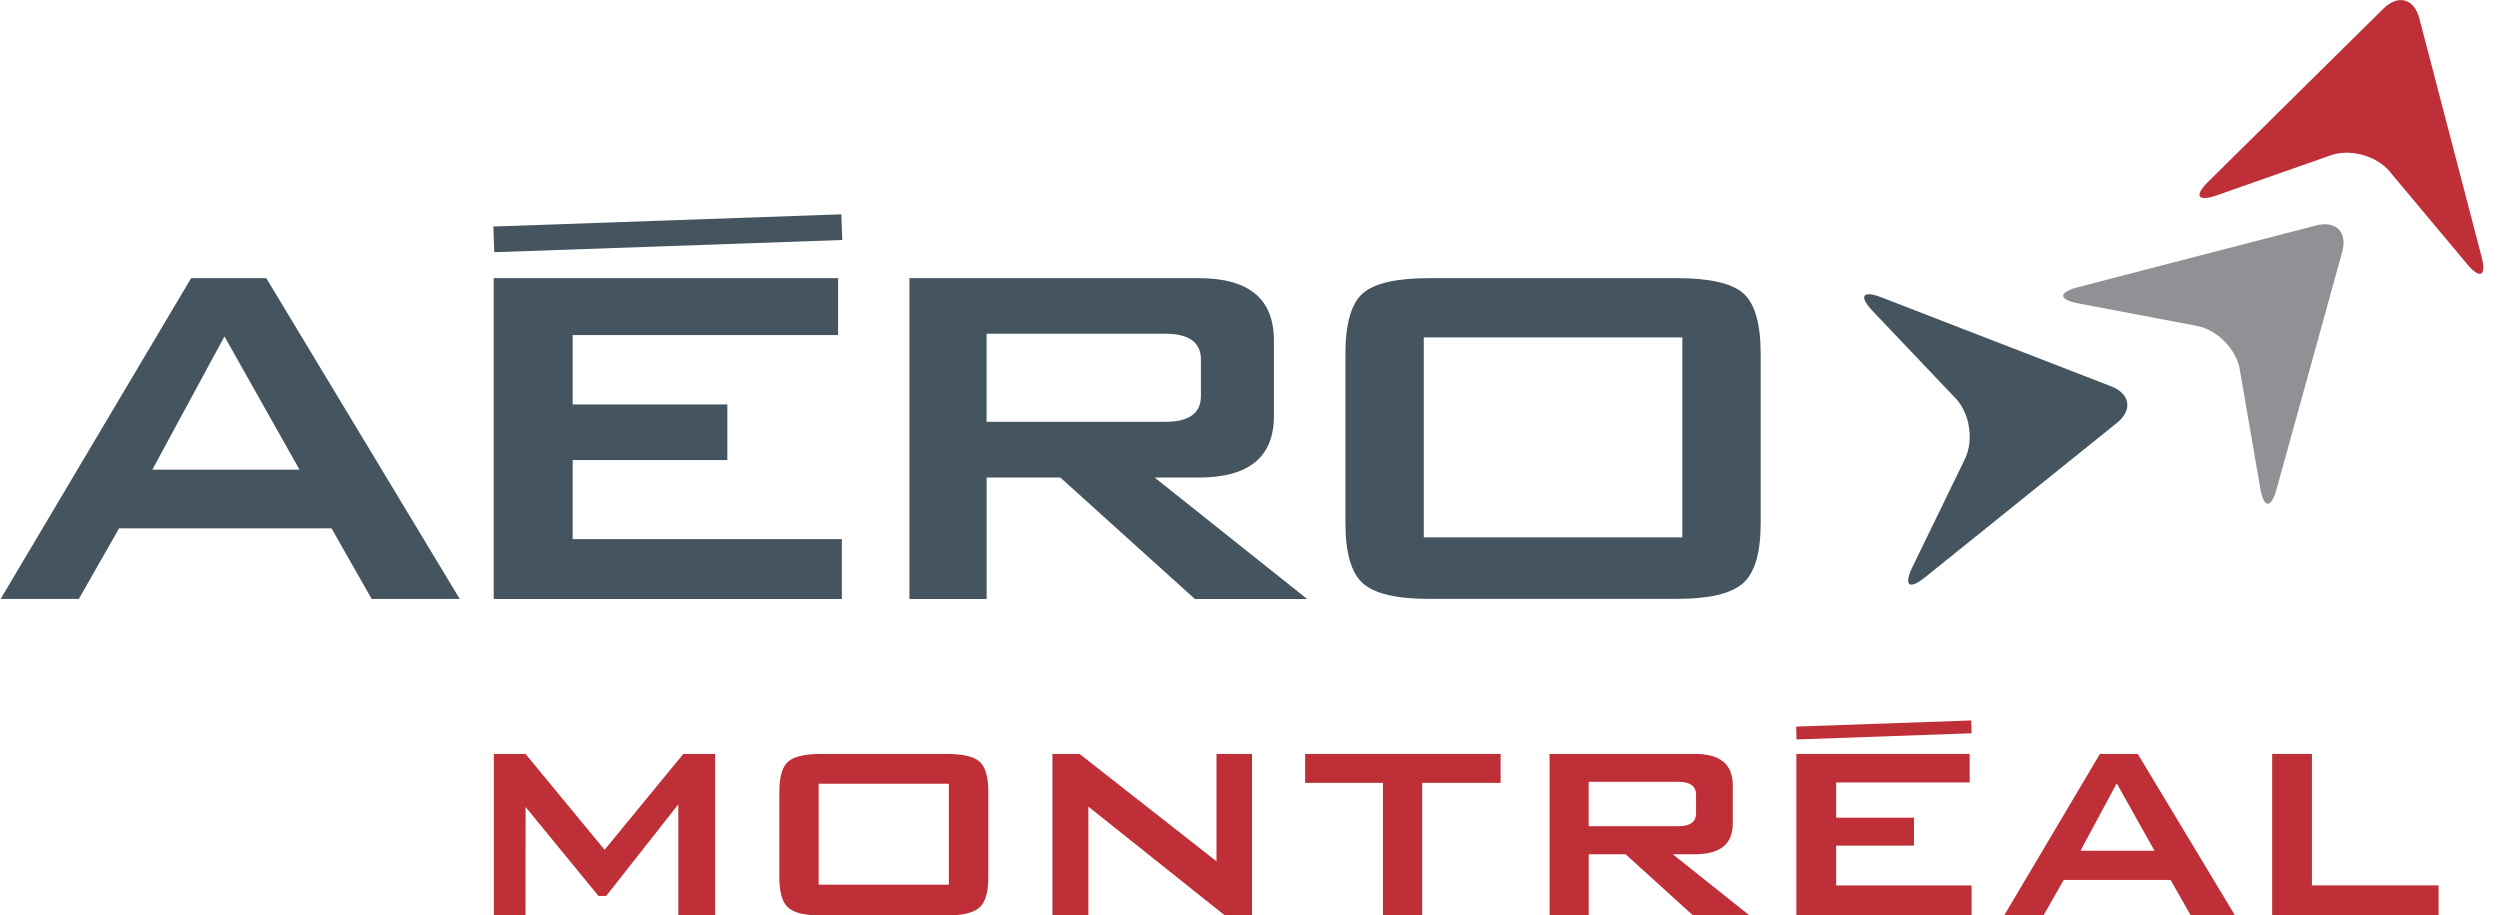
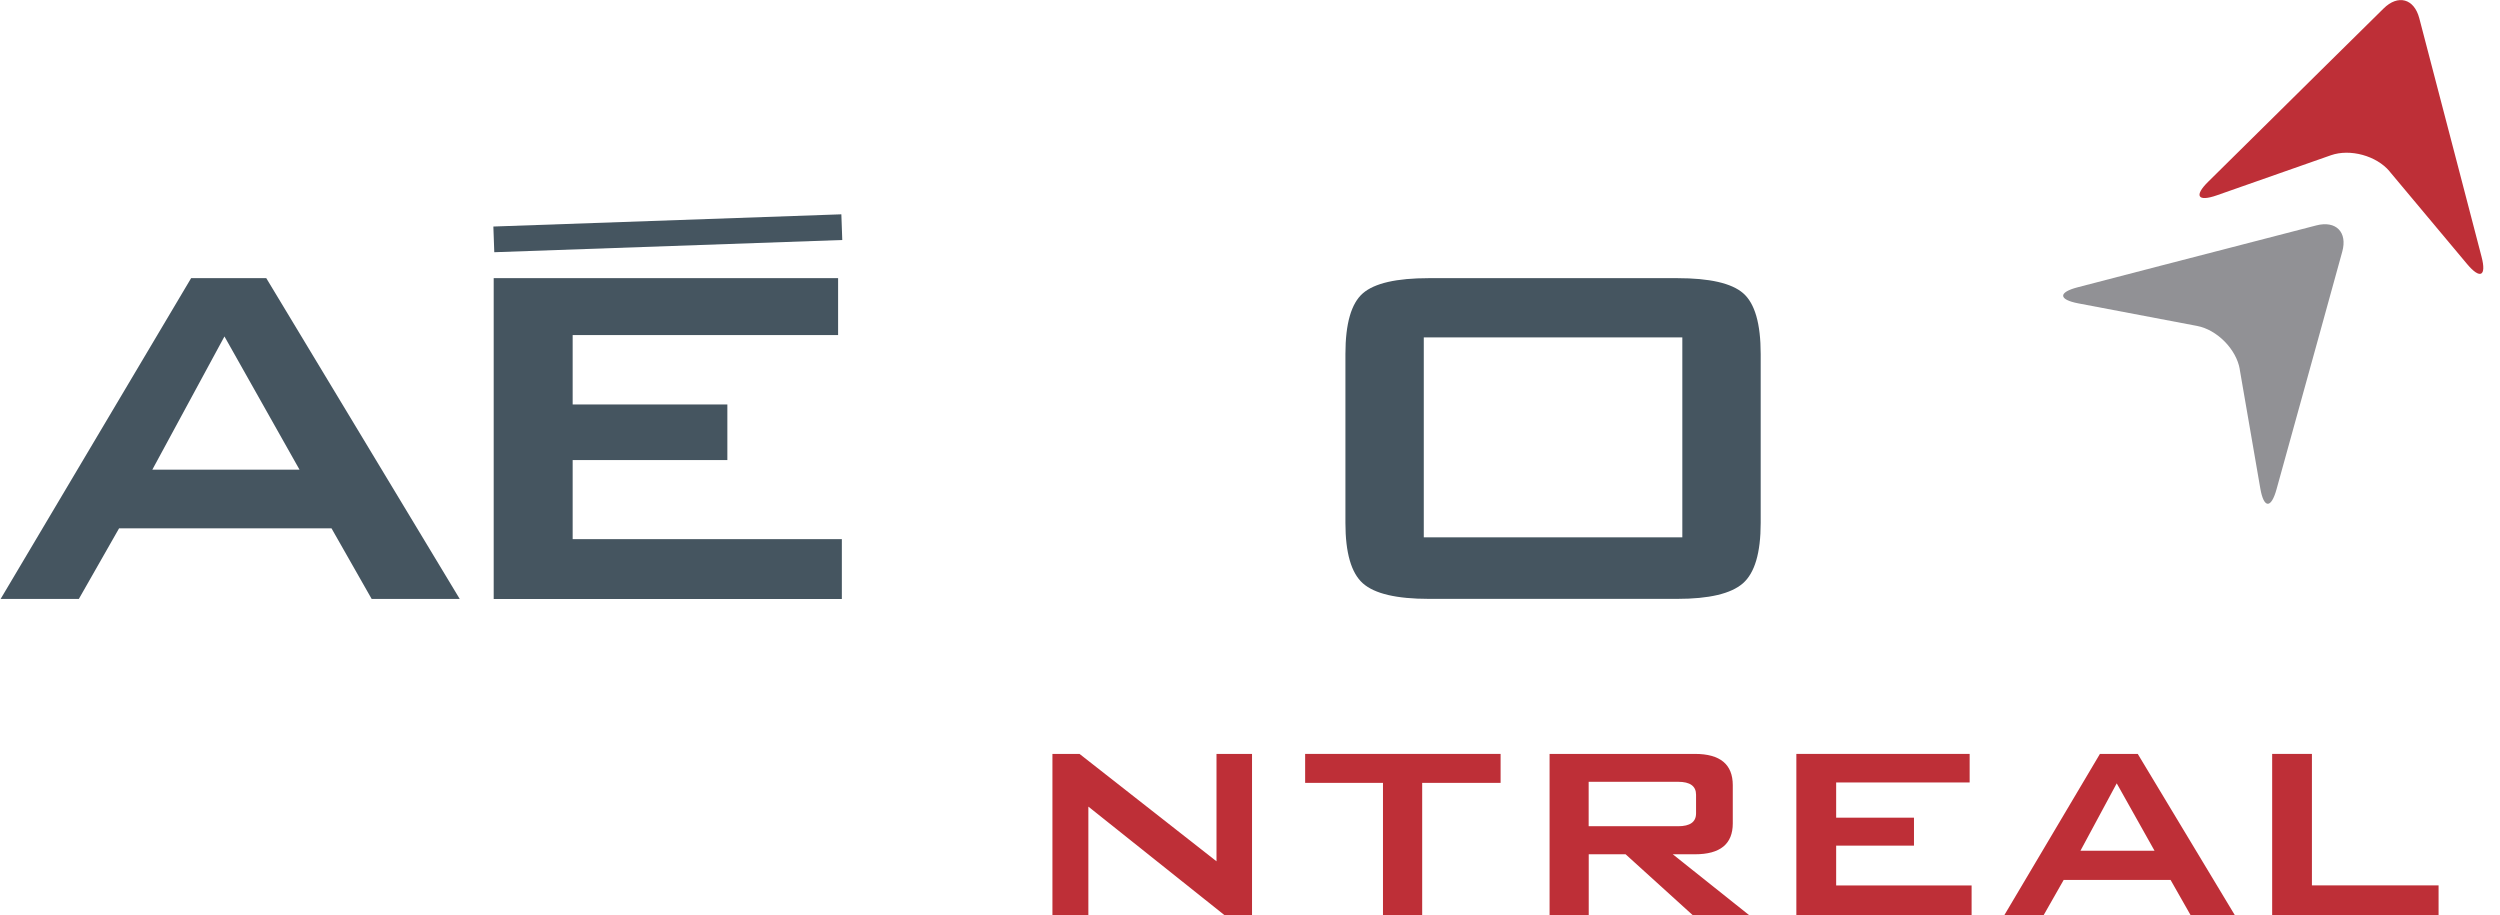
<svg xmlns="http://www.w3.org/2000/svg" width="142" height="52" viewBox="0 0 142 52" fill="none">
  <g clip-path="url(#clip0_422_2406)">
    <path d="M0.036 34.019L10.856 15.799H15.124L26.112 34.019H21.11L18.83 30.01H6.763L4.479 34.019H0.036ZM8.655 26.677H17.013L12.749 19.11L8.652 26.677H8.655Z" fill="#455560" />
    <path d="M28.042 34.019V15.799H47.604V19.03H32.527V22.975H41.314V26.133H32.527V30.622H47.817V34.023H28.039L28.042 34.019Z" fill="#455560" />
-     <path d="M51.656 34.019V15.799H68.086C70.936 15.799 72.358 16.974 72.358 19.33V23.636C72.358 25.962 70.936 27.125 68.086 27.125H65.585L74.246 34.023H67.869L60.23 27.125H56.041V34.023H51.656V34.019ZM66.182 18.957H56.038V23.959H66.182C67.531 23.959 68.211 23.476 68.211 22.503V20.413C68.211 19.444 67.535 18.957 66.182 18.957Z" fill="#455560" />
    <path d="M76.42 20.105C76.42 18.38 76.751 17.232 77.412 16.658C78.074 16.084 79.324 15.799 81.164 15.799H95.264C97.107 15.799 98.358 16.084 99.015 16.658C99.676 17.236 100.007 18.384 100.007 20.105V29.706C100.007 31.401 99.669 32.545 98.996 33.134C98.32 33.723 97.073 34.016 95.264 34.016H81.164C79.324 34.016 78.074 33.723 77.412 33.134C76.751 32.548 76.42 31.401 76.42 29.706V20.105ZM80.871 30.519H95.556V19.166H80.871V30.519Z" fill="#455560" />
-     <path d="M111.618 26.042C112.12 25 111.88 23.469 111.086 22.633L106.354 17.654C105.564 16.814 105.792 16.472 106.867 16.89L111.436 18.661C112.515 19.071 114.275 19.763 115.354 20.177L119.918 21.945C120.998 22.363 121.146 23.298 120.242 24.02L116.43 27.087C115.529 27.817 114.058 28.999 113.153 29.725L109.338 32.795C108.441 33.521 108.118 33.263 108.619 32.222L111.622 26.042H111.618Z" fill="#455560" />
    <path d="M127.219 20.972C127.022 19.835 125.931 18.73 124.795 18.513L118.049 17.232C116.912 17.015 116.897 16.605 118.018 16.316L122.754 15.085C123.875 14.796 125.707 14.321 126.824 14.032L131.564 12.804C132.685 12.512 133.35 13.188 133.038 14.302L131.735 19.022C131.427 20.136 130.917 21.96 130.613 23.074L129.306 27.794C128.998 28.907 128.584 28.885 128.386 27.748L127.216 20.976L127.219 20.972Z" fill="#919195" />
    <path d="M135.729 9.733C134.984 8.844 133.487 8.437 132.4 8.817L125.916 11.094C124.825 11.478 124.608 11.124 125.429 10.319L128.915 6.875C129.739 6.062 131.081 4.732 131.906 3.918L135.387 0.483C136.208 -0.331 137.124 -0.08 137.416 1.038L138.652 5.769C138.944 6.89 139.423 8.722 139.716 9.84L140.951 14.579C141.244 15.693 140.875 15.886 140.13 14.997L135.725 9.733H135.729Z" fill="#BE2F37" />
    <path d="M47.789 12.173L28.023 12.867L28.075 14.326L47.841 13.632L47.789 12.173Z" fill="#455560" />
-     <path d="M28.05 52V42.822H29.848L34.34 48.268L38.813 42.822H40.619V52H38.528V45.687L34.431 50.89H33.994L29.855 45.839L29.848 52H28.05Z" fill="#BE2F37" />
-     <path d="M44.267 44.992C44.267 44.125 44.434 43.544 44.769 43.255C45.103 42.966 45.73 42.822 46.654 42.822H53.746C54.673 42.822 55.3 42.966 55.635 43.255C55.969 43.544 56.137 44.125 56.137 44.992V49.83C56.137 50.685 55.966 51.259 55.623 51.555C55.282 51.852 54.658 52 53.746 52H46.654C45.73 52 45.103 51.852 44.769 51.555C44.434 51.259 44.267 50.685 44.267 49.83V44.992ZM46.498 50.248H53.894V44.517H46.498V50.248Z" fill="#BE2F37" />
    <path d="M59.778 52V42.822H61.317L69.097 48.922V42.822H71.115V52H69.576L61.819 45.816V52H59.778Z" fill="#BE2F37" />
    <path d="M80.78 44.467V52H78.553V44.467H74.132V42.822H85.234V44.467H80.78Z" fill="#BE2F37" />
    <path d="M88.016 52V42.822H96.275C97.708 42.822 98.422 43.418 98.422 44.6V46.767C98.422 47.941 97.708 48.523 96.275 48.523H95.013L99.376 52H96.168L92.334 48.523H90.24V52H88.02H88.016ZM95.317 44.406H90.236V46.93H95.317C95.994 46.93 96.336 46.691 96.336 46.2V45.14C96.336 44.65 95.997 44.406 95.317 44.406Z" fill="#BE2F37" />
    <path d="M102.033 52V42.822H111.876V44.444H104.294V46.444H108.714V48.032H104.294V50.294H111.987V52.004H102.033V52Z" fill="#BE2F37" />
    <path d="M113.834 52L119.276 42.822H121.424L126.95 52H124.437L123.29 49.982H117.216L116.068 52H113.834ZM118.17 48.321H122.377L120.23 44.494L118.17 48.321Z" fill="#BE2F37" />
    <path d="M129.059 52V42.822H131.317V50.29H138.511V52H129.059Z" fill="#BE2F37" />
-     <path d="M102.044 42.001L102.021 41.271L111.964 40.921L111.987 41.651L102.044 42.001Z" fill="#BE2F37" />
  </g>
  <defs>
    <clipPath id="clip0_422_2406">
      <rect width="141.018" height="52" fill="white" transform="translate(0.036)" />
    </clipPath>
  </defs>
</svg>